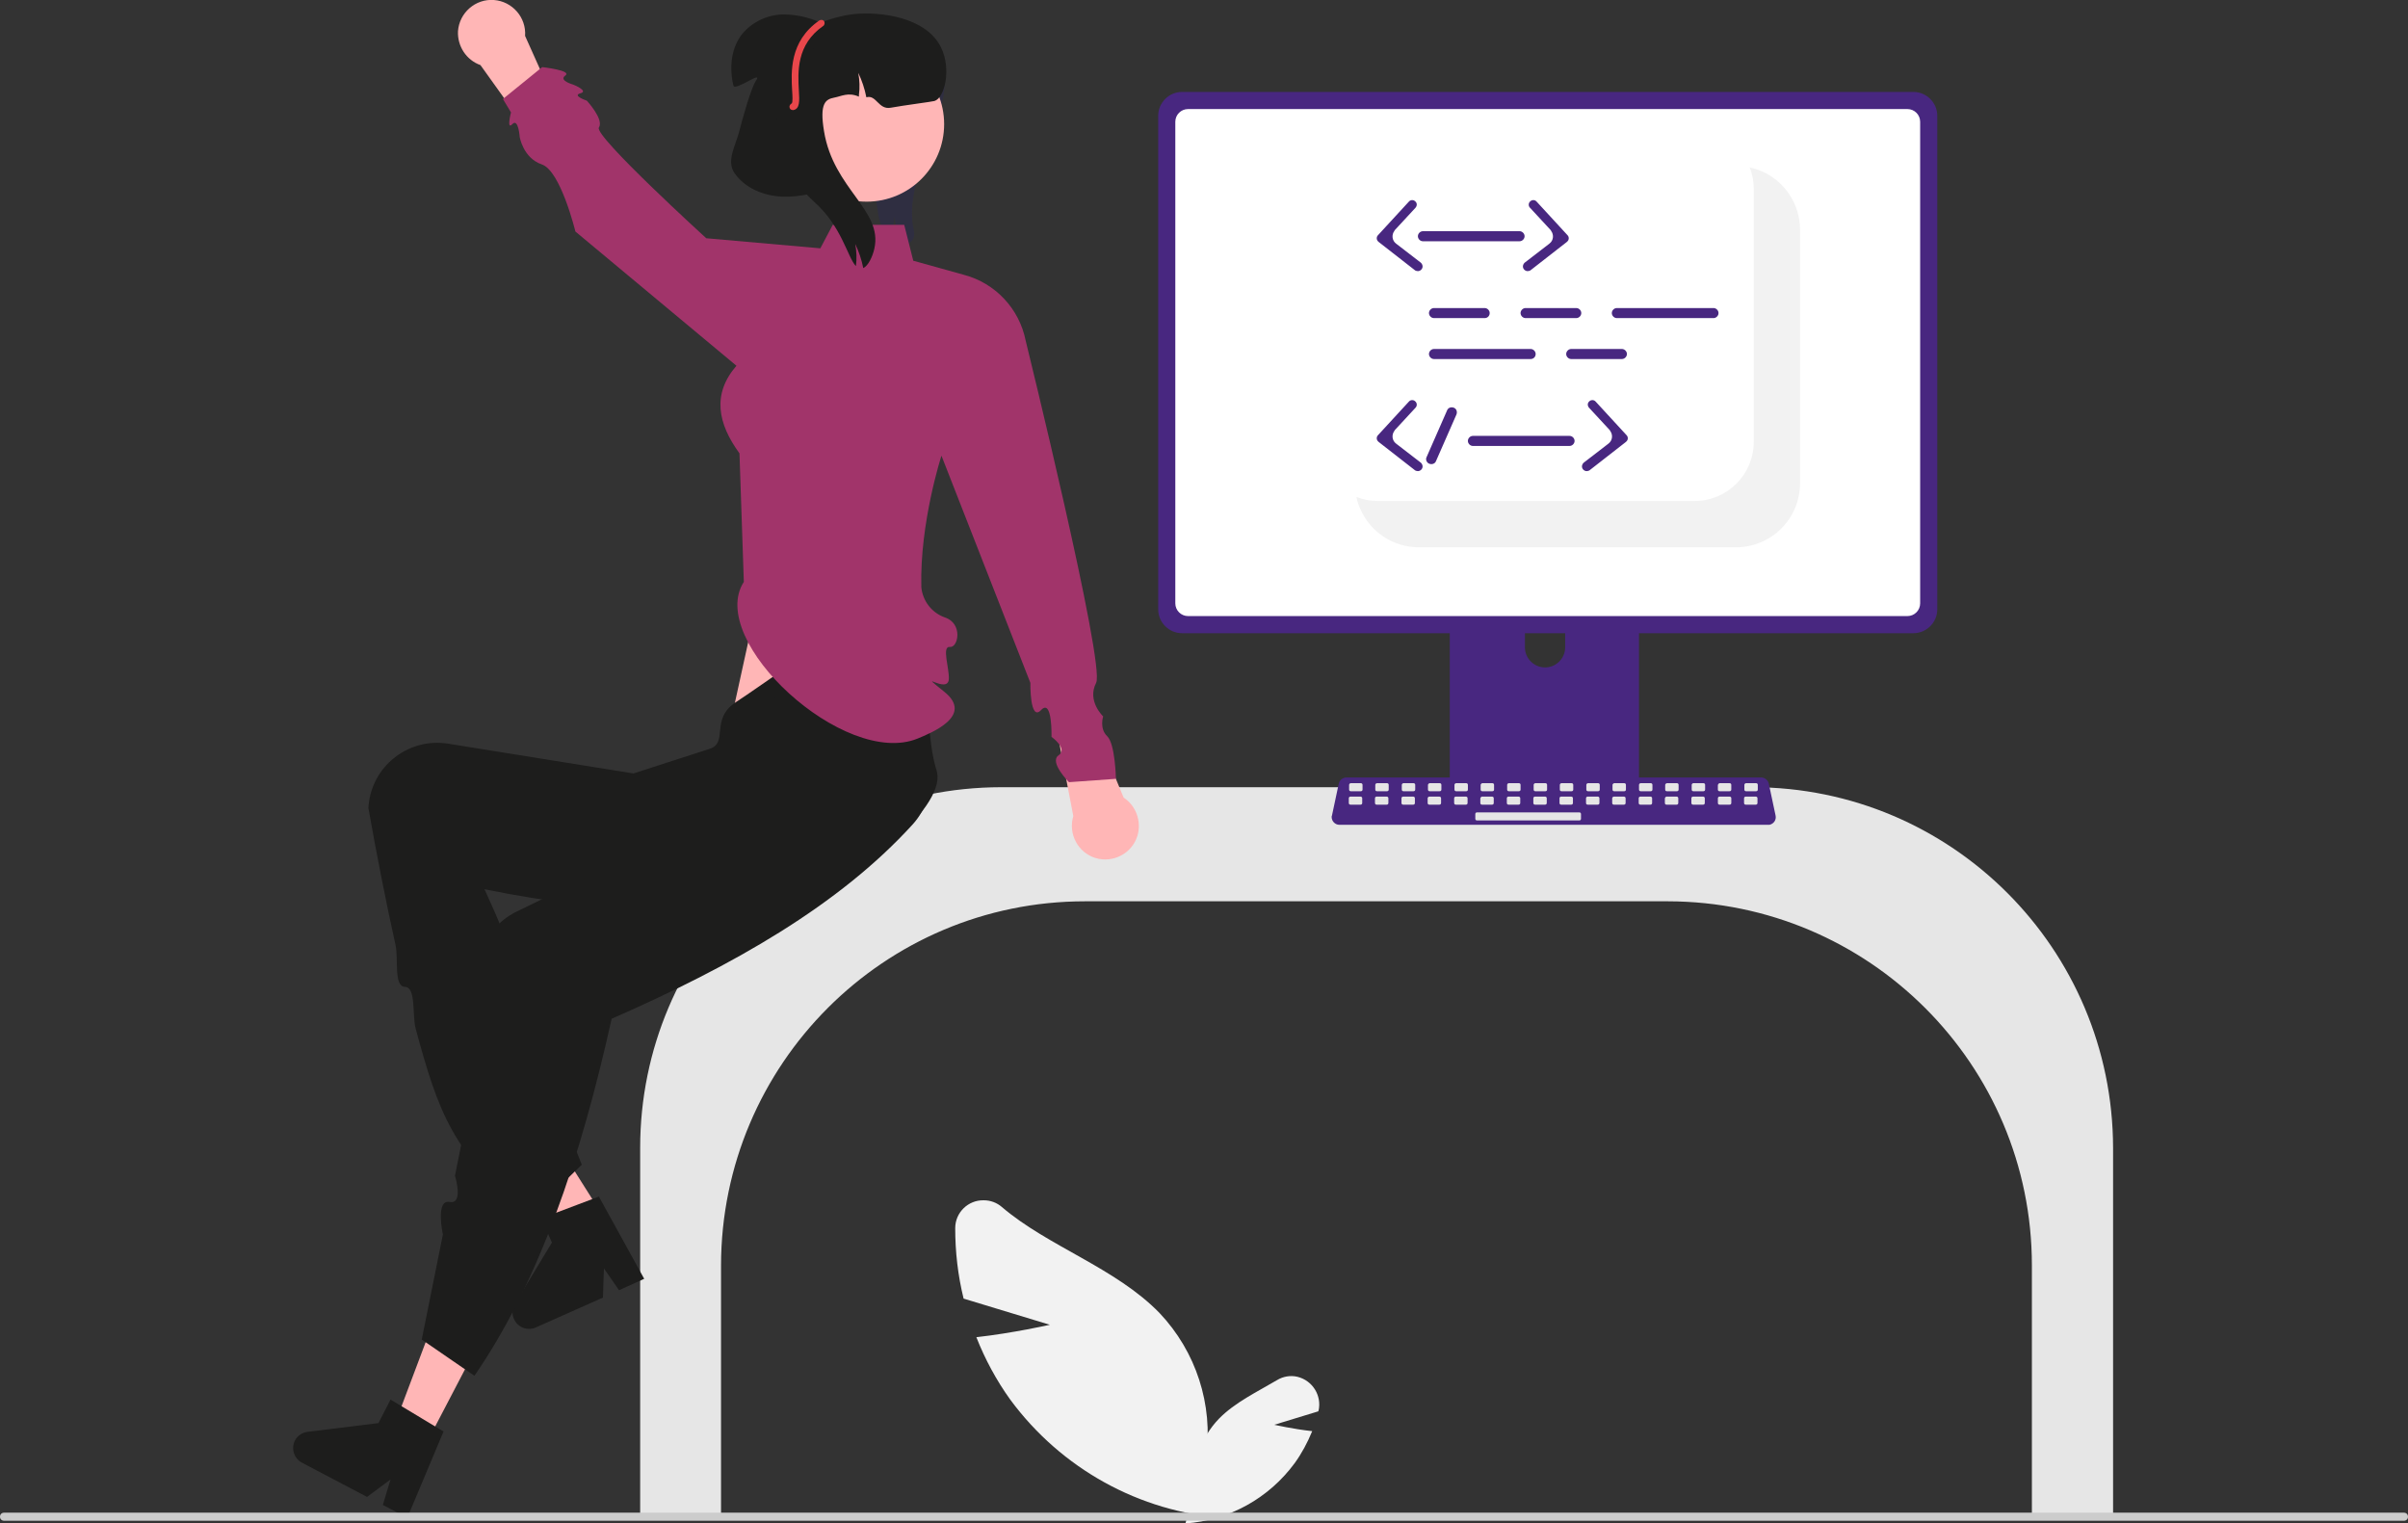
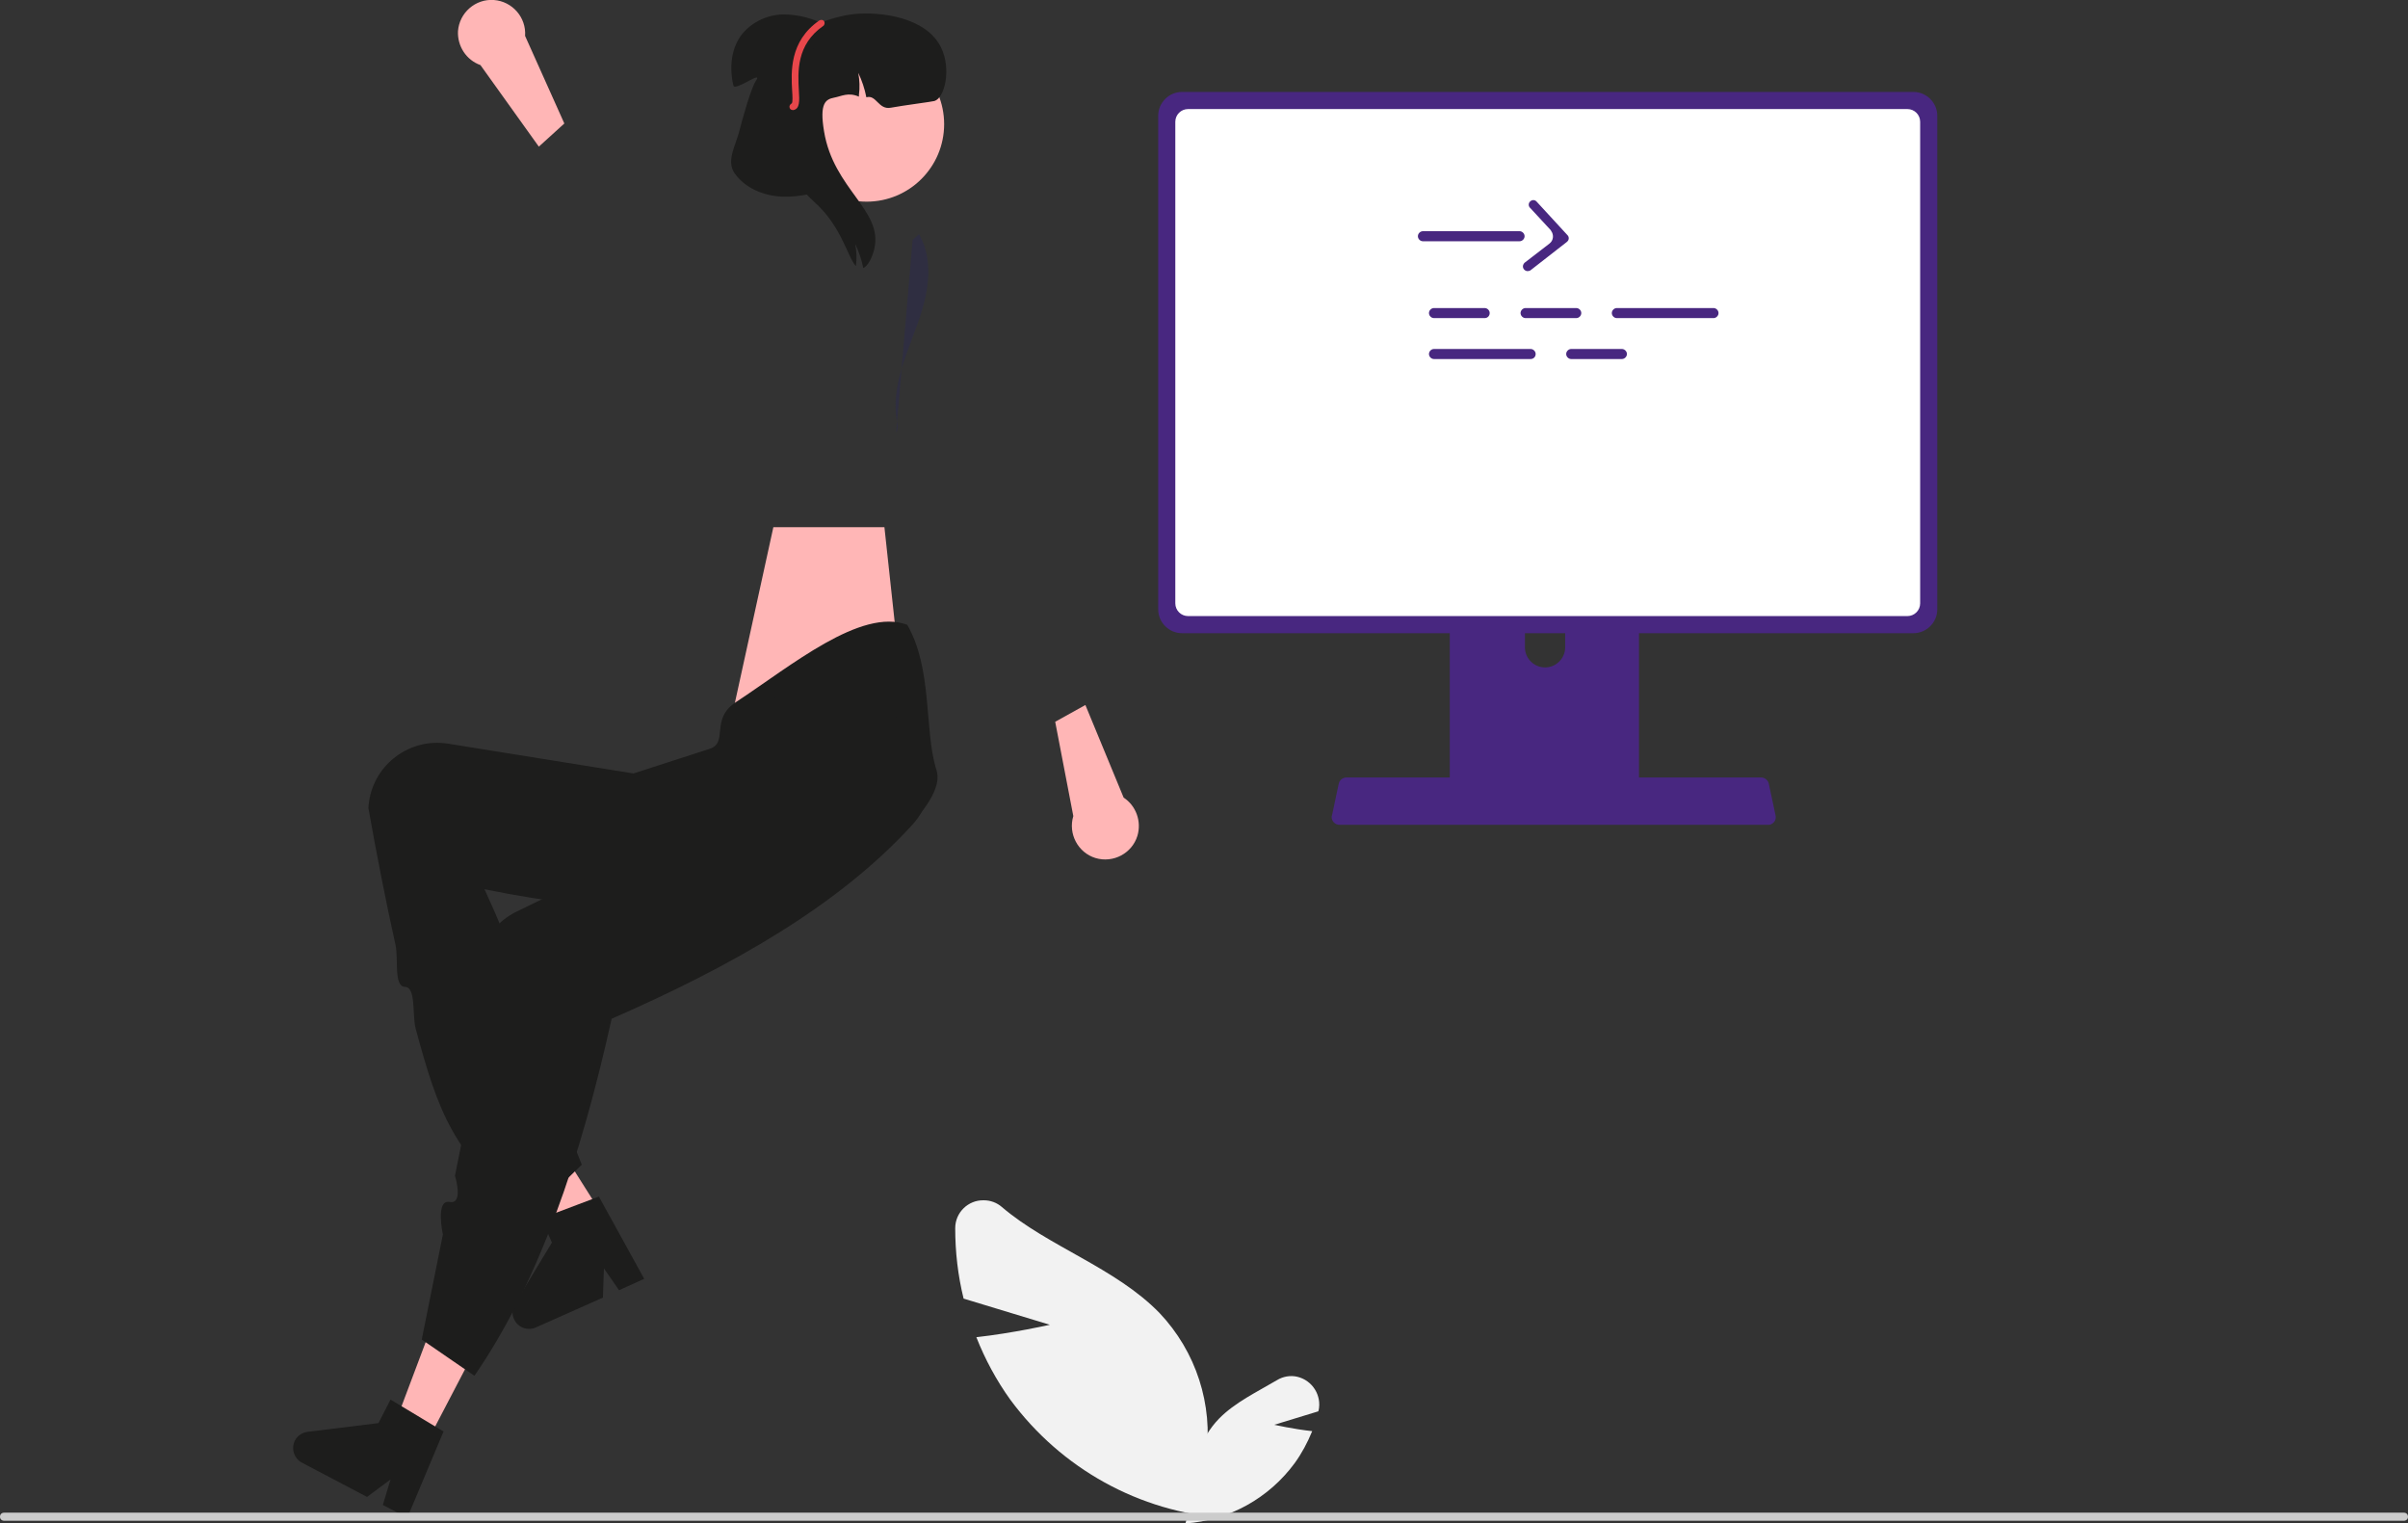
<svg xmlns="http://www.w3.org/2000/svg" xml:space="preserve" id="Ebene_1" x="0" y="0" version="1.1" viewBox="0 0 717.7 454">
  <rect x="0" y="0" width="717.7" height="454" fill="#333333" stroke="none" />
  <style>.st1{fill:#ffb6b6}.st2{fill:#e6e6e6}.st3{fill:#f2f2f2}.st4{fill:#482780}.st7{fill:#1d1d1c}</style>
-   <path fill="#2f2e41" d="M272 71.5c-1 1.3-2.8 1.8-4.3 1.3-.2-.1-.5-.2-.7-.2.2-2.7.1-5.4-.4-8-.2 2.3-.7 4.5-1.6 6.6-.7-.7-1.3-1.6-1.8-2.5-.8-1.9-1.4-4-1.6-6-1.2-7.1-2.4-14.5-.4-21.4 2.9-10.1 12-17.4 15.7-27.2l1.9-1.7c3.2 5.4 3.3 12.2 2 18.4-1.3 6.2-3.9 12-6 18s-3.6 12.3-2.7 18.6c.3 1.2.7 2.8-.1 4.1z" />
+   <path fill="#2f2e41" d="M272 71.5l1.9-1.7c3.2 5.4 3.3 12.2 2 18.4-1.3 6.2-3.9 12-6 18s-3.6 12.3-2.7 18.6c.3 1.2.7 2.8-.1 4.1z" />
  <path d="m230.5 157.1-12.2 55.7 53.2 17.3-7.9-73z" class="st1" />
-   <path d="M605.7 452.6h24.1V342.1c-.1-59.4-48.2-107.5-107.5-107.5h-224c-59.4.1-107.5 48.2-107.5 107.5v110.5h24.1v-75.5c.1-59.9 48.6-108.5 108.5-108.5h173.7c59.9.1 108.5 48.6 108.5 108.5v75.5z" class="st2" />
  <path d="m312.9 394.8-25.7-7.8c-1.7-6.9-2.5-13.9-2.5-21 0-4.6 3.8-8.4 8.5-8.3 2 0 3.9.7 5.4 2 13.8 11.8 33.9 18.1 47 31.6 10.9 11.5 16 27.3 13.9 42.9l5.6 18.2c-25.5-1.8-48.8-14.7-64-35.3-4.1-5.7-7.5-12-10.1-18.6 10.8-1.2 21.9-3.7 21.9-3.7z" class="st3" />
  <path d="m379.8 424.6 13.1-4c0-.1 0-.1.1-.2 1-4.5-1.8-9-6.3-10.1-2.1-.5-4.3-.1-6.1 1-5.9 3.5-12.5 6.6-17.3 11.5-5.6 5.8-8.2 13.9-7.1 21.9l-2.9 9.3c13-.9 24.9-7.5 32.6-18 2.1-2.9 3.8-6.1 5.2-9.5-5.6-.6-11.3-1.9-11.3-1.9z" class="st3" />
  <path d="M485.8 153.1h-51c-1.5 0-2.7 1.2-2.7 2.7v80.6h56.4v-80.6c.1-1.4-1.1-2.7-2.7-2.7.1 0 0 0 0 0zm-25.3 45.8c-3.3 0-6-2.7-6-6v-9.3c0-3.3 2.7-6 6-6s6 2.7 6 6v9.3c0 3.3-2.7 6-6 6z" class="st4" />
  <path d="M570.3 27.4h-218c-3.9 0-7.1 3.2-7.1 7.1v147.1c0 3.9 3.2 7.1 7.1 7.1h218c3.9 0 7.1-3.2 7.1-7.1V34.5c0-3.9-3.2-7.1-7.1-7.1z" class="st4" />
  <path fill="#fff" d="M568.5 32.5H354.1c-2.1 0-3.8 1.7-3.8 3.8v143.5c0 2.1 1.7 3.8 3.8 3.8h214.4c2.1 0 3.8-1.7 3.8-3.8V36.3c0-2.1-1.7-3.8-3.8-3.8z" />
  <path fill="#3f3d56" d="M432 233.9v7.8c0 .8.7 1.5 1.5 1.5h53.8c.8 0 1.5-.7 1.5-1.5v-7.8H432z" />
  <path d="M526.7 245.8H399.2c-1.3 0-2.3-1.1-2.3-2.3 0-.2 0-.3.1-.5l2-9.4c.2-1.1 1.2-1.9 2.3-1.9h123.6c1.1 0 2.1.8 2.3 1.9l2 9.4c.3 1.3-.5 2.5-1.8 2.8h-.7z" class="st4" />
-   <path d="M402.6 233.4h3c.3 0 .5.2.5.5v1.4c0 .3-.2.5-.5.5h-3c-.3 0-.5-.2-.5-.5v-1.4c0-.2.2-.5.5-.5zm7.8 0h3c.3 0 .5.2.5.5v1.4c0 .3-.2.5-.5.5h-3c-.3 0-.5-.2-.5-.5v-1.4c0-.2.2-.5.5-.5zm7.9 0h3c.3 0 .5.2.5.5v1.4c0 .3-.2.5-.5.5h-3c-.3 0-.5-.2-.5-.5v-1.4c0-.2.2-.5.5-.5zm7.8 0h3c.3 0 .5.2.5.5v1.4c0 .3-.2.5-.5.5h-3c-.3 0-.5-.2-.5-.5v-1.4c0-.2.3-.5.5-.5zm7.9 0h3c.3 0 .5.2.5.5v1.4c0 .3-.2.5-.5.5h-3c-.3 0-.5-.2-.5-.5v-1.4c0-.2.2-.5.5-.5zm7.8 0h3c.3 0 .5.2.5.5v1.4c0 .3-.2.5-.5.5h-3c-.3 0-.5-.2-.5-.5v-1.4c0-.2.3-.5.5-.5zm7.9 0h3c.3 0 .5.2.5.5v1.4c0 .3-.2.5-.5.5h-3c-.3 0-.5-.2-.5-.5v-1.4c0-.2.2-.5.5-.5zm7.9 0h3c.3 0 .5.2.5.5v1.4c0 .3-.2.5-.5.5h-3c-.3 0-.5-.2-.5-.5v-1.4c0-.2.2-.5.5-.5zm7.8 0h3c.3 0 .5.2.5.5v1.4c0 .3-.2.5-.5.5h-3c-.3 0-.5-.2-.5-.5v-1.4c0-.2.2-.5.5-.5zm7.9 0h3c.3 0 .5.2.5.5v1.4c0 .3-.2.5-.5.5h-3c-.3 0-.5-.2-.5-.5v-1.4c0-.2.2-.5.5-.5zm7.8 0h3c.3 0 .5.2.5.5v1.4c0 .3-.2.5-.5.5h-3c-.3 0-.5-.2-.5-.5v-1.4c0-.2.3-.5.5-.5zm7.9 0h3c.3 0 .5.2.5.5v1.4c0 .3-.2.5-.5.5h-3c-.3 0-.5-.2-.5-.5v-1.4c0-.2.2-.5.5-.5zm7.8 0h3c.3 0 .5.2.5.5v1.4c0 .3-.2.5-.5.5h-3c-.3 0-.5-.2-.5-.5v-1.4c0-.2.3-.5.5-.5zm7.9 0h3c.3 0 .5.2.5.5v1.4c0 .3-.2.5-.5.5h-3c-.3 0-.5-.2-.5-.5v-1.4c0-.2.2-.5.5-.5zm7.8 0h3c.3 0 .5.2.5.5v1.4c0 .3-.2.5-.5.5h-3c-.3 0-.5-.2-.5-.5v-1.4c.1-.2.3-.5.5-.5zm7.9 0h3c.3 0 .5.2.5.5v1.4c0 .3-.2.5-.5.5h-3c-.3 0-.5-.2-.5-.5v-1.4c0-.2.2-.5.5-.5zm-117.9 4h3c.3 0 .5.2.5.5v1.4c0 .3-.2.5-.5.5h-3c-.3 0-.5-.2-.5-.5v-1.4c0-.3.2-.5.5-.5zm7.8 0h3c.3 0 .5.2.5.5v1.4c0 .3-.2.5-.5.5h-3c-.3 0-.5-.2-.5-.5v-1.4c0-.3.2-.5.5-.5zm7.9 0h3c.3 0 .5.2.5.5v1.4c0 .3-.2.5-.5.5h-3c-.3 0-.5-.2-.5-.5v-1.4c0-.3.2-.5.5-.5zm7.8 0h3c.3 0 .5.2.5.5v1.4c0 .3-.2.5-.5.5h-3c-.3 0-.5-.2-.5-.5v-1.4c0-.3.3-.5.5-.5zm7.9 0h3c.3 0 .5.2.5.5v1.4c0 .3-.2.5-.5.5h-3c-.3 0-.5-.2-.5-.5v-1.4c0-.3.2-.5.5-.5zm7.8 0h3c.3 0 .5.2.5.5v1.4c0 .3-.2.5-.5.5h-3c-.3 0-.5-.2-.5-.5v-1.4c.1-.3.3-.5.5-.5zm7.9 0h3c.3 0 .5.2.5.5v1.4c0 .3-.2.5-.5.5h-3c-.3 0-.5-.2-.5-.5v-1.4c0-.3.2-.5.5-.5zm7.9 0h3c.3 0 .5.2.5.5v1.4c0 .3-.2.5-.5.5h-3c-.3 0-.5-.2-.5-.5v-1.4c0-.3.2-.5.5-.5zm7.8 0h3c.3 0 .5.2.5.5v1.4c0 .3-.2.5-.5.5h-3c-.3 0-.5-.2-.5-.5v-1.4c0-.3.2-.5.5-.5zm7.9 0h3c.3 0 .5.2.5.5v1.4c0 .3-.2.5-.5.5h-3c-.3 0-.5-.2-.5-.5v-1.4c0-.3.2-.5.5-.5zm7.8 0h3c.3 0 .5.2.5.5v1.4c0 .3-.2.5-.5.5h-3c-.3 0-.5-.2-.5-.5v-1.4c0-.3.3-.5.5-.5zm7.9 0h3c.3 0 .5.2.5.5v1.4c0 .3-.2.5-.5.5h-3c-.3 0-.5-.2-.5-.5v-1.4c0-.3.2-.5.5-.5zm7.8 0h3c.3 0 .5.2.5.5v1.4c0 .3-.2.5-.5.5h-3c-.3 0-.5-.2-.5-.5v-1.4c.1-.3.3-.5.5-.5zm7.9 0h3c.3 0 .5.2.5.5v1.4c0 .3-.2.5-.5.5h-3c-.3 0-.5-.2-.5-.5v-1.4c0-.3.2-.5.5-.5zm7.9 0h3c.3 0 .5.2.5.5v1.4c0 .3-.2.5-.5.5h-3c-.3 0-.5-.2-.5-.5v-1.4c0-.3.2-.5.5-.5zm7.8 0h3c.3 0 .5.2.5.5v1.4c0 .3-.2.5-.5.5h-3c-.3 0-.5-.2-.5-.5v-1.4c0-.3.2-.5.5-.5zm-80.1 4.7h30.5c.3 0 .5.2.5.5v1.4c0 .3-.2.5-.5.5h-30.5c-.3 0-.5-.2-.5-.5v-1.4c0-.3.2-.5.5-.5z" class="st2" />
-   <path d="M536.5 68.5V144c0 10.5-8.5 19.1-19.1 19.1h-94.5c-7.6 0-14.5-4.5-17.5-11.5-.5-1.1-.9-2.3-1.1-3.5 2 .8 4.1 1.2 6.3 1.2h94.5c9.7 0 17.6-7.9 17.6-17.6V56.2c0-2.2-.4-4.3-1.2-6.3 1.2.3 2.4.6 3.5 1.1 7 3 11.5 9.9 11.5 17.5z" class="st3" />
  <path d="m183.9 369-9.4 5.8-27.6-34 13.8-8.5z" class="st1" />
  <path d="m192 381.1-7.5 3.4-4.5-6.5-.3 8.7-20 8.9c-2.5 1.1-5.4 0-6.5-2.5-.7-1.5-.6-3.2.3-4.6l11-18.2-3.2-7.2 17.2-6.5 13.5 24.5zm-34.4-18.7 15.8-15.3c-11.8-29-12.7-47-29-82.1 38.7 7.9 66.4 7.4 98.4.3 10.8-2.4 38.8-24 36.5-35-.1-.5-.2-1-.4-1.5-3.4-11.7-1-29.6-8.5-42.6-13.8-5.2-34.7 12.3-51 23-7.9 5.1-2.1 12.2-8 14l-22.6 7.3-55.4-8.9c-11.2-1.7-21.7 6-23.4 17.2v.2c-.1.6-.2 1.2-.2 1.8 2.5 14.1 5.2 27.8 8.1 40.9.9 4.2-.6 12.3 2.8 12.4s2.1 8.5 3.2 12.5c6.8 25 11 37.1 33.7 55.8z" class="st7" />
  <path d="m127.3 429.7-9.7-5.1 15.4-40.9 14.4 7.5z" class="st1" />
  <path d="m125.7 399.2 15.7 10.8c19.2-27.8 31.7-64.9 40.9-106.4 36.1-15.8 67.8-33.8 89.8-58 7.5-8.4 7-21.3-1.2-29.1-.4-.4-.8-.7-1.2-1-9.5-7.6-30.7-3.2-44.3-9.6l-24.2 33.5 2.8 7.8-8.4 4.1-7.1 3.5-8.1 4-26.7 13c-10.1 5.1-14.2 17.4-9.2 27.5 0 0 0 .1.1.1.3.5.6 1.1.9 1.6l-9.9 49.4s2.7 8.6-1.6 7.8-2 9.7-2 9.7l-6.3 31.3zm-4.3 53.1-7.3-3.8 2.3-7.6-7 5.2L90 435.9c-2.4-1.3-3.3-4.2-2.1-6.6.7-1.4 2.2-2.4 3.8-2.6l21.1-2.6 3.6-7 15.8 9.5-10.8 25.7z" class="st7" />
  <path d="m334.9 237.7-11.4-27.6-9 5 5.4 28.1c-1.6 5.3 1.4 10.9 6.6 12.5 5.3 1.6 10.9-1.4 12.5-6.6 1.3-4.3-.4-9-4.1-11.4zM143.2 19.4l17.4 24.3 7.6-6.9-11.7-26.1c.4-5.5-3.8-10.3-9.3-10.7-5.5-.4-10.3 3.8-10.7 9.3-.2 4.5 2.5 8.6 6.7 10.1z" class="st1" />
-   <path fill="#a1346a" d="M221.7 173.4c-11.3 17.5 30 55.6 51.8 46.7 3.8-1.6 16.9-6.7 8-13.9s1 .9 1.3-3.8c.2-3.1-2.2-9.9.3-9.6s4-7-1.5-8.8c-3.9-1.4-6.6-4.9-7-9-.5-19.2 6-39.2 6-39.2l26.5 67.7s-.2 11.7 3.2 8.1 3.1 8 3.1 8 5 3.5 2.1 5.5 3.1 8 3.1 8l14-1s-.2-10.4-2.6-12.7-1.2-5.9-1.2-5.9-4.9-4.6-2.1-10-21-102-21-102c-1.9-9.5-9-17.1-18.4-19.6l-15.1-4.2-2.7-10.7h-21.3l-3.7 7-34-3s-33.6-30.6-32-33-3.6-8-3.6-8-4.5-1.5-1.9-2.2-2.2-2.6-2.2-2.6-4.4-1.2-2.3-2.7-6.9-2.5-6.9-2.5l-11.7 9.5 2.4 4s-1.4 5.4.4 3.5 2.2 3.8 2.2 3.8 1 6.3 6.6 8.2 10 20 10 20l48 40c-7.3 8.4-5.6 17.2.9 26.1l1.3 38.3z" />
  <circle cx="258.3" cy="37" r="23.1" class="st1" />
  <path d="M278.5 30.1c-.6.2-9.2 1.3-13 2-3.7.7-4.3-4-7.3-3.1v-.1c-.5-2.5-1.3-4.9-2.4-7.2.4 2.2.5 4.4.2 6.6v.5c-3.2-1.4-5.2-.1-7.4.3-2.5.5-4.4 1.6-3 10 2.8 17.3 17.6 23.5 15 35-.5 2.3-1.8 5.1-3.3 5.8-.5-2.5-1.3-4.9-2.4-7.2.4 2.2.5 4.4.2 6.6-2.5-2.6-4.2-11.9-12.5-19.2-2-1.8-12.2-12.5-13.4-15 .4 2 .6 4.1.5 6.1 0 1.4-.1 2.7-.3 4.1v.3c0 .2 0 .3-.1.5 0 .2 0 .3-.1.5-3.3-.5-6.3-1.1-7.7-2.4-6.8-6.6 1.5-19.4 6-31 6.5-16.6 25.2-18.8 27-19 8-.8 21.6.9 26 10 3.1 6.3 1.1 15-2 15.9z" class="st7" />
  <path d="m229.9 33.8 16.7-26c-4-2.3-8.6-3.5-13.2-3.5-4.7.1-9.1 2.2-12.1 5.7-3.4 4.2-4 10.2-2.7 15.5.4 1.8 8.8-4.6 6.8-1.6-1.6 2.3-4.3 12.2-5 15-1.1 4.5-4.1 9.1-1.4 12.8 3.1 4.4 8.7 6.7 14.2 6.9s10.8-1.3 16-3l-19.3-21.8z" class="st7" />
  <path fill="#e8474b" d="M236.3 32.8c-.6 0-1-.4-1-1 0-.4.3-.8.7-1 .3-.4.2-2.3.1-3.7-.3-5.5-.9-14.8 8.1-21 .5-.3 1.1-.2 1.4.2s.2 1.1-.2 1.4c-8.1 5.6-7.6 13.8-7.3 19.3.2 3.1.3 5.4-1.6 5.8h-.2z" />
  <path fill="#ccc" d="M0 452c0 .7.5 1.2 1.2 1.2h715.3c.7 0 1.2-.5 1.2-1.2s-.5-1.2-1.2-1.2H1.2c-.7 0-1.2.5-1.2 1.2z" />
  <path d="M442.5 94.8h-15.1c-.8 0-1.5-.7-1.5-1.5s.7-1.5 1.5-1.5h15.1c.8 0 1.5.7 1.5 1.5s-.6 1.5-1.5 1.5zm27.3 0h-15.1c-.8 0-1.5-.7-1.5-1.5s.7-1.5 1.5-1.5h15.1c.8 0 1.5.7 1.5 1.5s-.7 1.5-1.5 1.5zm13.6 12.2h-15.1c-.8 0-1.5-.7-1.5-1.5s.7-1.5 1.5-1.5h15.1c.8 0 1.5.7 1.5 1.5s-.7 1.5-1.5 1.5zm-27.2 0h-28.8c-.8 0-1.5-.7-1.5-1.5s.7-1.5 1.5-1.5h28.8c.8 0 1.5.7 1.5 1.5s-.6 1.5-1.5 1.5zm54.5-12.2h-28.8c-.8 0-1.5-.7-1.5-1.5s.7-1.5 1.5-1.5h28.8c.8 0 1.5.7 1.5 1.5s-.7 1.5-1.5 1.5zm-57.8-22.9h-28.8c-.8 0-1.5-.7-1.5-1.5s.7-1.5 1.5-1.5h28.8c.8 0 1.5.7 1.5 1.5s-.7 1.5-1.5 1.5zm2.4 8.9c-.7 0-1.4-.6-1.4-1.4 0-.4.2-.8.5-1.1l7.4-5.7c1.2-.9 1.4-2.6.5-3.8 0-.1-.1-.1-.1-.2l-6.2-6.7c-.5-.5-.5-1.4.1-1.9.5-.5 1.4-.5 1.9.1l9.2 10c.5.5.5 1.4-.1 1.9l-.1.1-10.9 8.5c-.2.1-.5.2-.8.2z" class="st4" />
-   <path d="M422.6 80.8c.7 0 1.4-.6 1.4-1.4 0-.4-.2-.8-.5-1.1l-7.4-5.7c-1.2-.9-1.4-2.6-.5-3.8 0-.1.1-.1.1-.2l6.2-6.7c.5-.6.5-1.4-.1-1.9-.5-.5-1.4-.5-1.9.1l-9.2 10c-.5.5-.5 1.4.1 1.9l.1.1 10.9 8.5c.2.1.5.2.8.2zm45.2 52.1H439c-.8 0-1.5-.7-1.5-1.5s.7-1.5 1.5-1.5h28.8c.8 0 1.5.7 1.5 1.5s-.7 1.5-1.5 1.5zm5.1 7.5c-.7 0-1.4-.6-1.4-1.4 0-.4.2-.8.5-1.1l7.4-5.7c1.2-.9 1.4-2.6.5-3.8 0-.1-.1-.1-.1-.2l-6.2-6.7c-.5-.6-.5-1.4.1-1.9.5-.5 1.4-.5 1.9.1l9.2 10c.5.5.5 1.4-.1 1.9l-.1.1-10.9 8.5c-.2.1-.5.2-.8.2zm-50.3 0c.7 0 1.4-.6 1.4-1.4 0-.4-.2-.8-.5-1.1l-7.4-5.7c-1.2-.9-1.4-2.6-.5-3.8 0-.1.1-.1.1-.2l6.2-6.7c.5-.5.5-1.4-.1-1.9-.5-.5-1.4-.5-1.9.1l-9.2 10c-.5.5-.5 1.4.1 1.9l.1.1 10.9 8.5c.2.1.5.2.8.2zm2.6-4.2 6.1-13.9c.3-.8 1.2-1.1 2-.8.8.3 1.1 1.2.8 2l-6.1 13.9c-.3.8-1.2 1.1-2 .8s-1.2-1.3-.8-2z" class="st4" />
</svg>